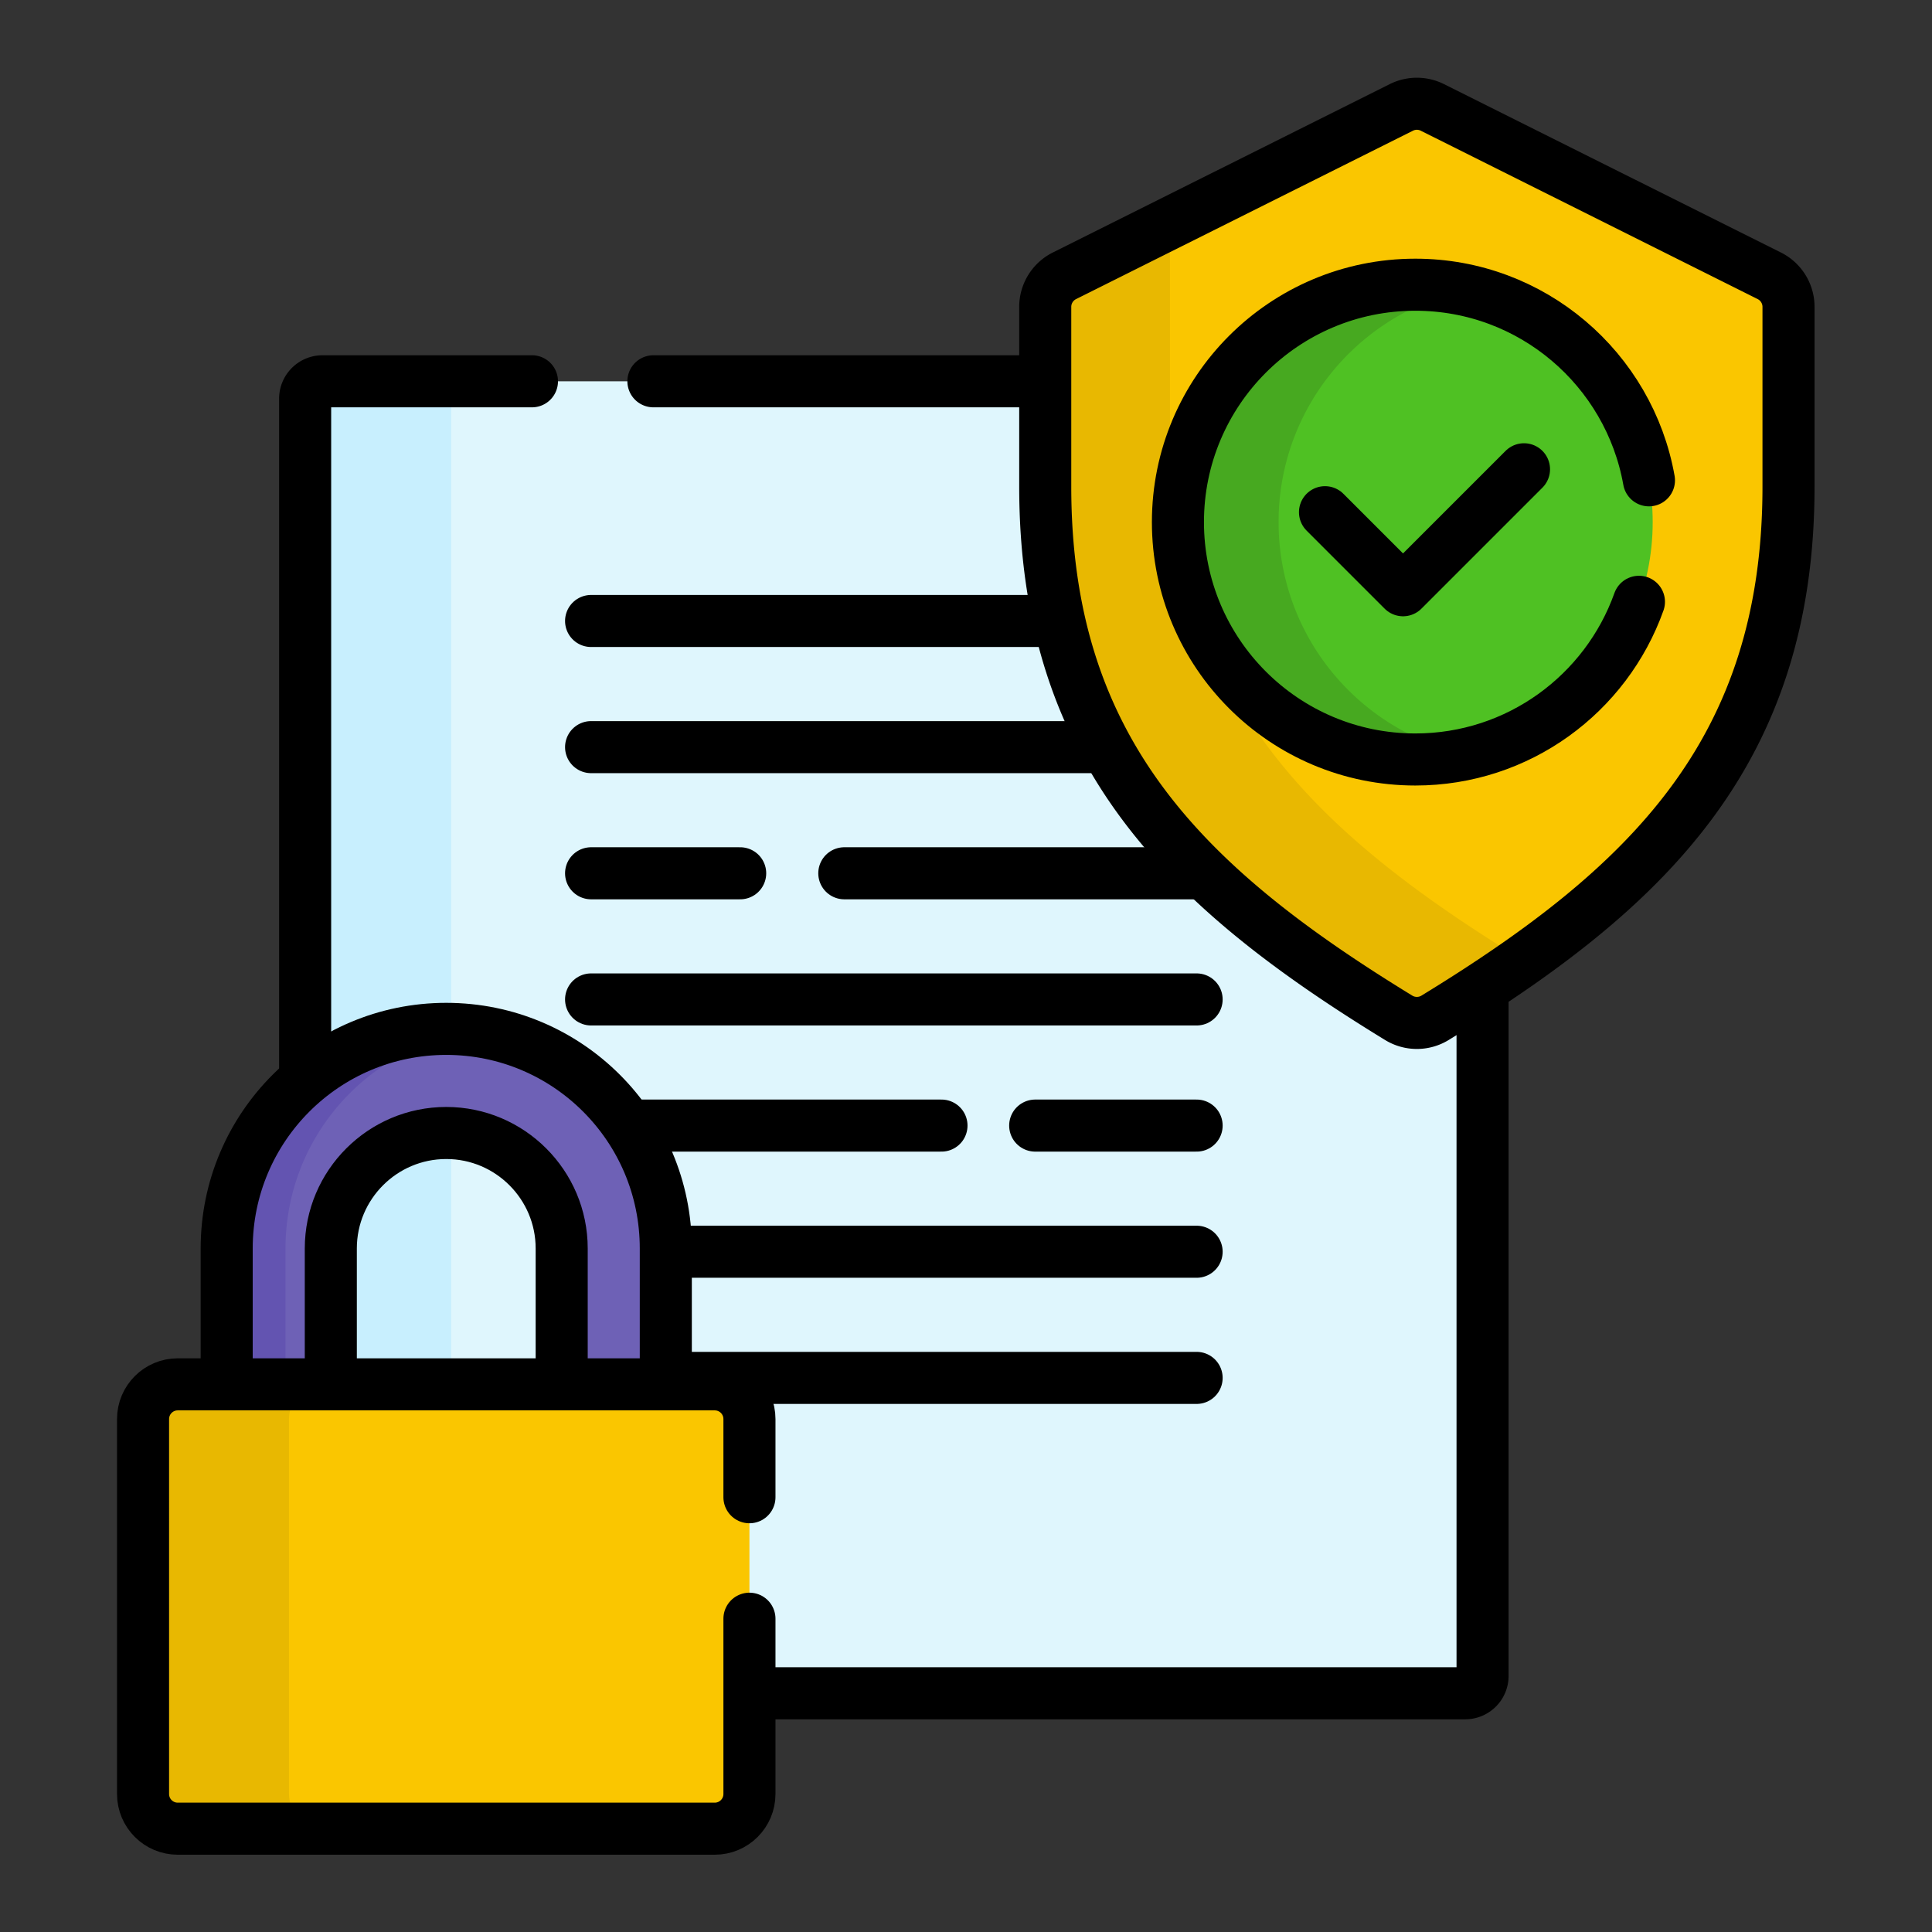
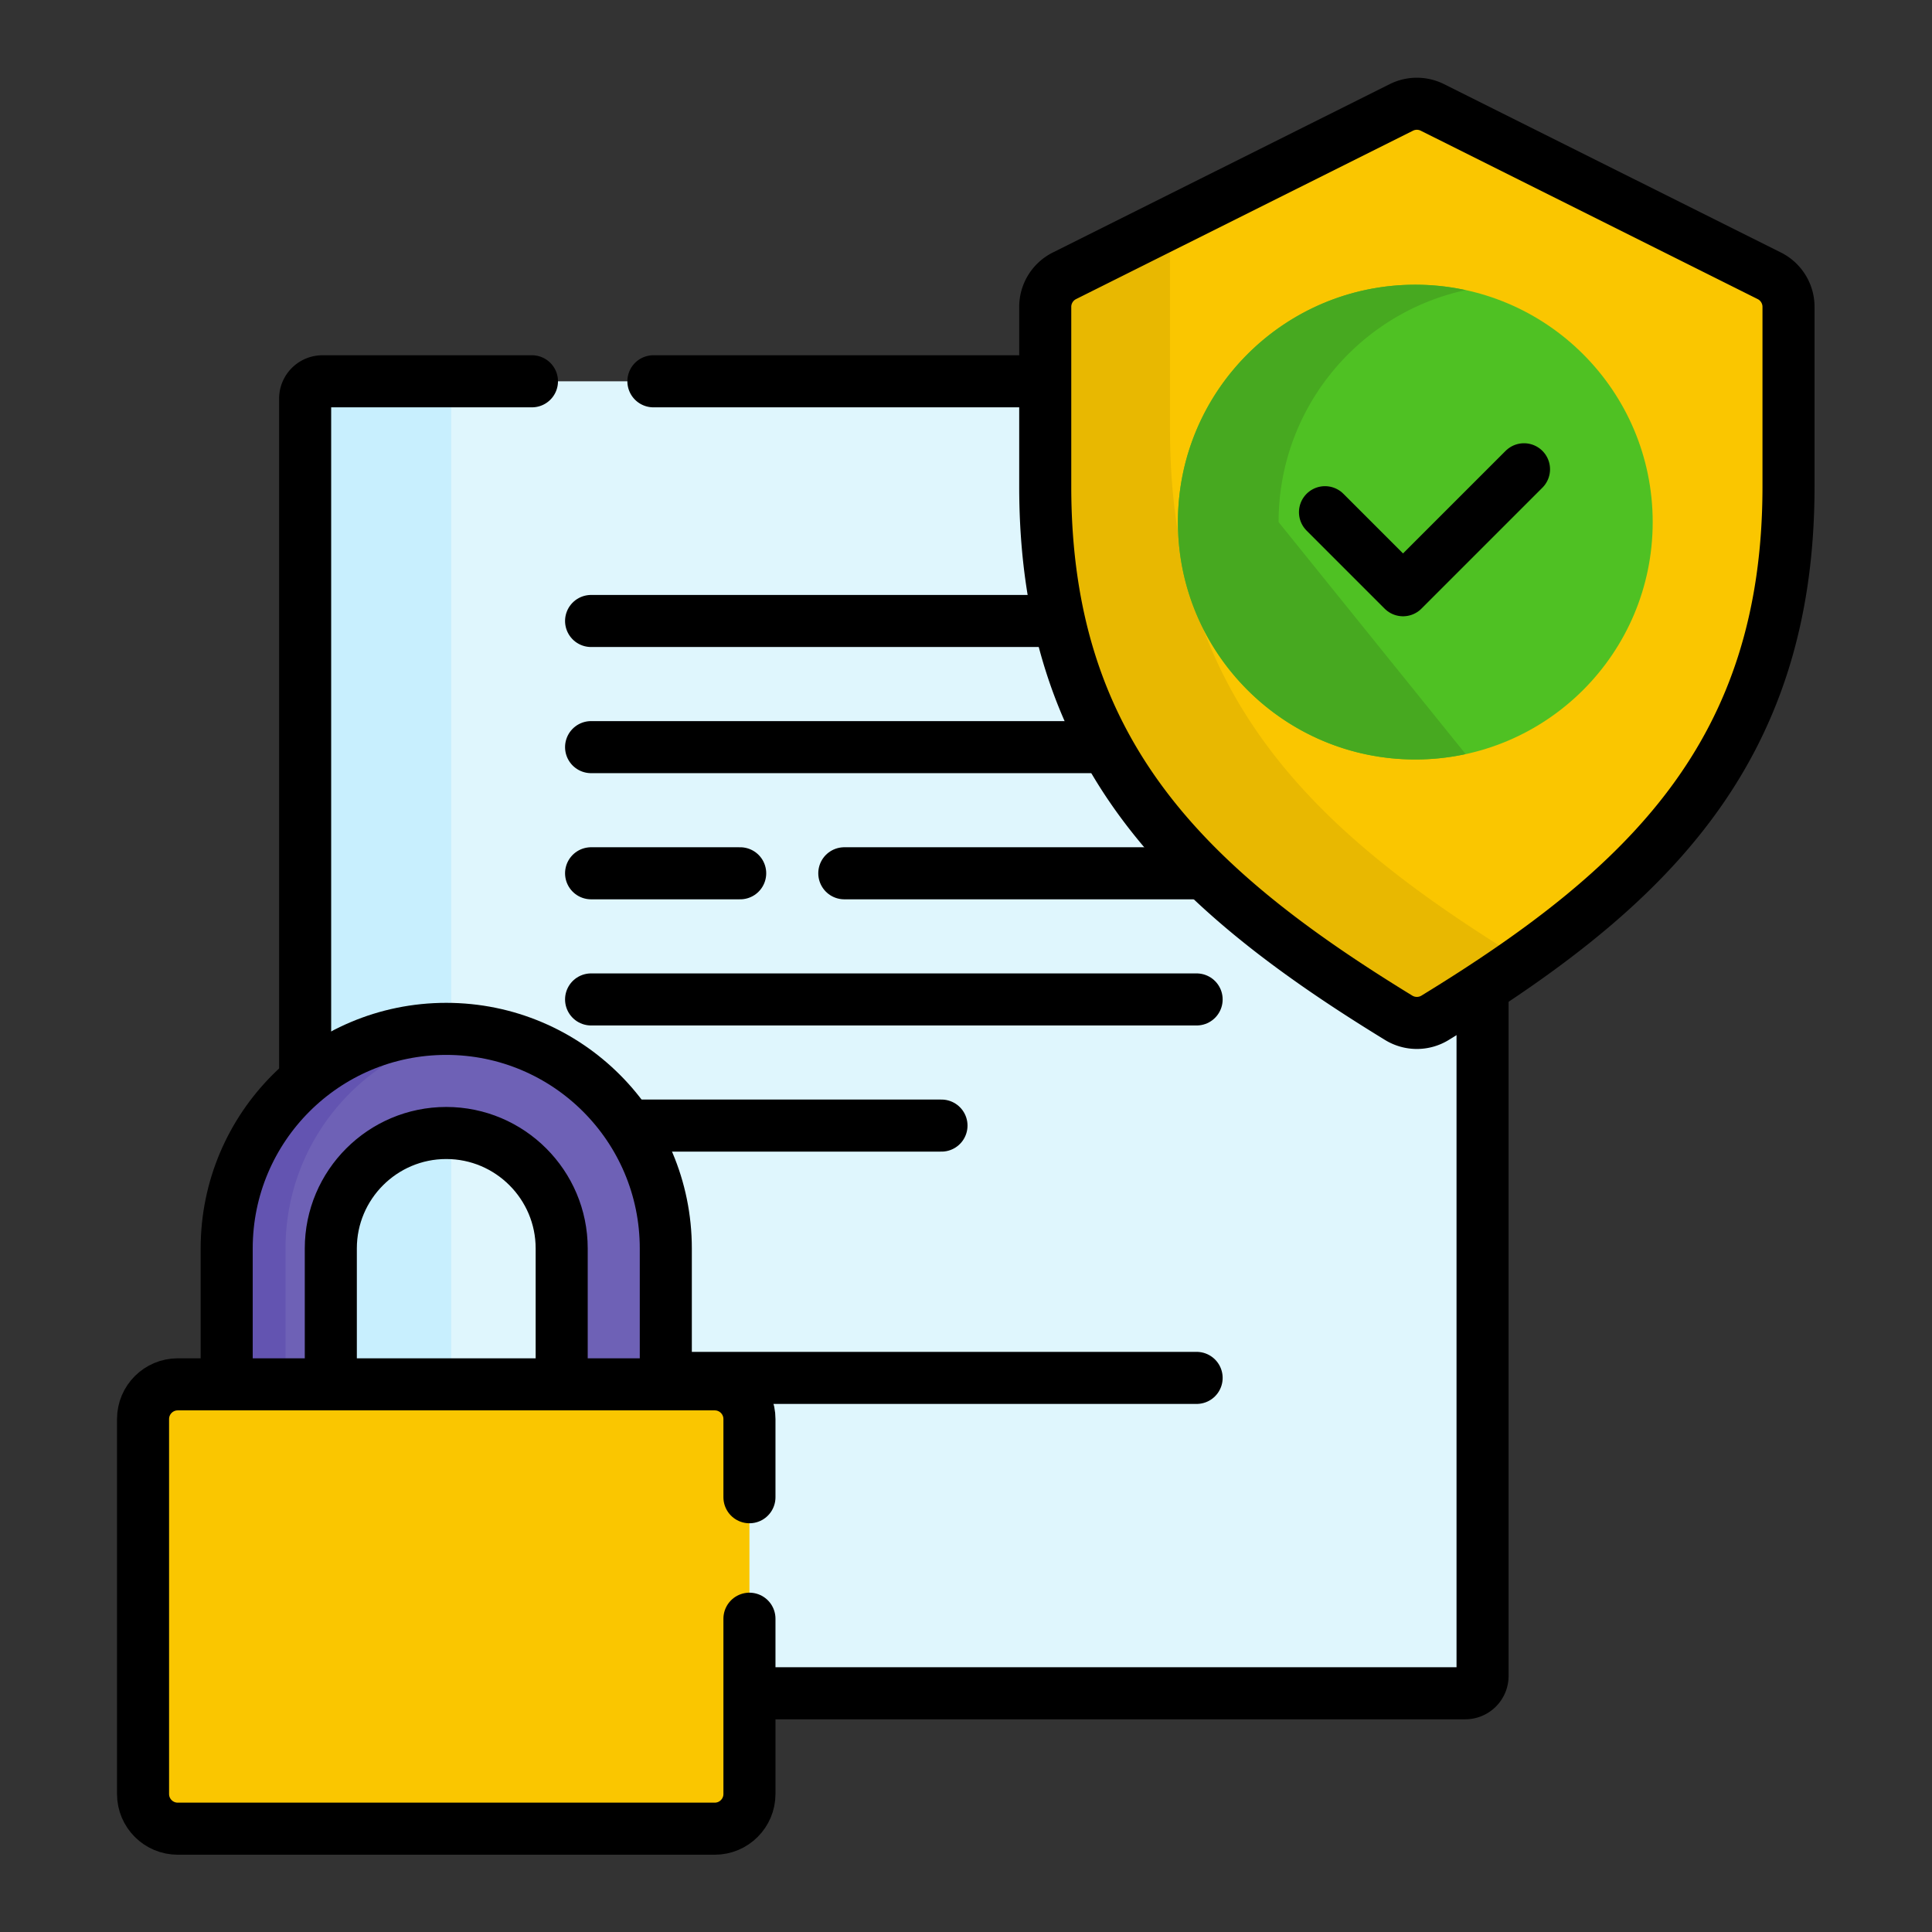
<svg xmlns="http://www.w3.org/2000/svg" version="1.1" width="512" height="512" x="0" y="0" viewBox="0 0 682.667 682.667" style="enable-background:new 0 0 512 512" xml:space="preserve" class="">
  <rect x="0" y="0" width="682.667" height="682.667" fill="#333333" stroke="none" />
  <g transform="matrix(0.92,0,0,0.92,27.307,27.307)">
    <defs>
      <clipPath id="a" clipPathUnits="userSpaceOnUse">
        <path d="M0 512h512V0H0Z" fill="#000000" opacity="1" data-original="#000000" />
      </clipPath>
    </defs>
    <g clip-path="url(#a)" transform="matrix(1.333 0 0 -1.333 0 682.667)">
      <path d="M0 0h-329.246a5 5 0 0 0-5 5v368.018a5 5 0 0 0 5 5H0a5 5 0 0 0 5-5V5a5 5 0 0 0-5-5" style="fill-opacity:1;fill-rule:nonzero;stroke:none" transform="translate(399.9 46.517)" fill="#dff6fd" data-original="#dff6fd" class="" />
      <path d="M0 0h174.47" style="stroke-width:15;stroke-linecap:round;stroke-linejoin:round;stroke-miterlimit:10;stroke-dasharray:none;stroke-opacity:1" transform="translate(148.042 355.474)" fill="none" stroke="#000000" stroke-width="15" stroke-linecap="round" stroke-linejoin="round" stroke-miterlimit="10" stroke-dasharray="none" stroke-opacity="" data-original="#000000" class="" />
      <path d="M0 0h174.47" style="stroke-width:15;stroke-linecap:round;stroke-linejoin:round;stroke-miterlimit:10;stroke-dasharray:none;stroke-opacity:1" transform="translate(148.042 319.126)" fill="none" stroke="#000000" stroke-width="15" stroke-linecap="round" stroke-linejoin="round" stroke-miterlimit="10" stroke-dasharray="none" stroke-opacity="" data-original="#000000" class="" />
      <path d="M0 0h101.512" style="stroke-width:15;stroke-linecap:round;stroke-linejoin:round;stroke-miterlimit:10;stroke-dasharray:none;stroke-opacity:1" transform="translate(221 282.778)" fill="none" stroke="#000000" stroke-width="15" stroke-linecap="round" stroke-linejoin="round" stroke-miterlimit="10" stroke-dasharray="none" stroke-opacity="" data-original="#000000" class="" />
      <path d="M0 0h42.958" style="stroke-width:15;stroke-linecap:round;stroke-linejoin:round;stroke-miterlimit:10;stroke-dasharray:none;stroke-opacity:1" transform="translate(148.042 282.778)" fill="none" stroke="#000000" stroke-width="15" stroke-linecap="round" stroke-linejoin="round" stroke-miterlimit="10" stroke-dasharray="none" stroke-opacity="" data-original="#000000" class="" />
      <path d="M0 0h174.47" style="stroke-width:15;stroke-linecap:round;stroke-linejoin:round;stroke-miterlimit:10;stroke-dasharray:none;stroke-opacity:1" transform="translate(148.042 246.43)" fill="none" stroke="#000000" stroke-width="15" stroke-linecap="round" stroke-linejoin="round" stroke-miterlimit="10" stroke-dasharray="none" stroke-opacity="" data-original="#000000" class="" />
-       <path d="M0 0h46.512" style="stroke-width:15;stroke-linecap:round;stroke-linejoin:round;stroke-miterlimit:10;stroke-dasharray:none;stroke-opacity:1" transform="translate(276 210.083)" fill="none" stroke="#000000" stroke-width="15" stroke-linecap="round" stroke-linejoin="round" stroke-miterlimit="10" stroke-dasharray="none" stroke-opacity="" data-original="#000000" class="" />
      <path d="M0 0h100.958" style="stroke-width:15;stroke-linecap:round;stroke-linejoin:round;stroke-miterlimit:10;stroke-dasharray:none;stroke-opacity:1" transform="translate(148.042 210.083)" fill="none" stroke="#000000" stroke-width="15" stroke-linecap="round" stroke-linejoin="round" stroke-miterlimit="10" stroke-dasharray="none" stroke-opacity="" data-original="#000000" class="" />
-       <path d="M0 0h174.47" style="stroke-width:15;stroke-linecap:round;stroke-linejoin:round;stroke-miterlimit:10;stroke-dasharray:none;stroke-opacity:1" transform="translate(148.042 173.735)" fill="none" stroke="#000000" stroke-width="15" stroke-linecap="round" stroke-linejoin="round" stroke-miterlimit="10" stroke-dasharray="none" stroke-opacity="" data-original="#000000" class="" />
      <path d="M0 0h174.47" style="stroke-width:15;stroke-linecap:round;stroke-linejoin:round;stroke-miterlimit:10;stroke-dasharray:none;stroke-opacity:1" transform="translate(148.042 137.387)" fill="none" stroke="#000000" stroke-width="15" stroke-linecap="round" stroke-linejoin="round" stroke-miterlimit="10" stroke-dasharray="none" stroke-opacity="" data-original="#000000" class="" />
      <path d="M0 0v368.018a5 5 0 0 0 5 5h-42.101a5 5 0 0 1-5-5V0a5 5 0 0 1 5-5H5a5 5 0 0 0-5 5" style="fill-opacity:1;fill-rule:nonzero;stroke:none" transform="translate(107.754 51.517)" fill="#c8effe" data-original="#c8effe" />
      <path d="M0 0h-60.347a5 5 0 0 1-5-5v-368.018a5 5 0 0 1 5-5h329.246a5 5 0 0 1 5 5V-5a5 5 0 0 1-5 5H35" style="stroke-width:15;stroke-linecap:round;stroke-linejoin:round;stroke-miterlimit:10;stroke-dasharray:none;stroke-opacity:1" transform="translate(131 424.535)" fill="none" stroke="#000000" stroke-width="15" stroke-linecap="round" stroke-linejoin="round" stroke-miterlimit="10" stroke-dasharray="none" stroke-opacity="" data-original="#000000" class="" />
      <path d="M0 0a10 10 0 0 1-5.529-8.945v-51.767c0-76.539 40.67-115.646 101.842-153.08a10.042 10.042 0 0 1 10.474 0c61.172 37.434 101.842 76.541 101.842 153.08v51.767c0 3.788-2.141 7.251-5.529 8.945l-97.079 48.518a10.006 10.006 0 0 1-8.942 0z" style="fill-opacity:1;fill-rule:nonzero;stroke:none" transform="translate(284.423 454.927)" fill="#fac600" data-original="#fac600" class="" />
      <path d="M0 0v59.415l-30.418-15.203a10 10 0 0 1-5.53-8.945V-16.5c0-76.539 40.67-115.646 101.842-153.08a10.042 10.042 0 0 1 10.474 0c8.909 5.452 17.379 10.94 25.356 16.574C40.618-115.595 0-76.49 0 0" style="fill-opacity:1;fill-rule:nonzero;stroke:none" transform="translate(314.842 410.715)" fill="#e8b801" data-original="#e8b801" class="" />
      <path d="M0 0a10 10 0 0 1-5.529-8.945v-51.767c0-76.539 40.67-115.646 101.842-153.08a10.042 10.042 0 0 1 10.474 0c61.172 37.434 101.842 76.541 101.842 153.08v51.767c0 3.788-2.141 7.251-5.529 8.945l-97.079 48.518a10.006 10.006 0 0 1-8.942 0z" style="stroke-width:15;stroke-linecap:round;stroke-linejoin:round;stroke-miterlimit:10;stroke-dasharray:none;stroke-opacity:1" transform="translate(284.423 454.927)" fill="none" stroke="#000000" stroke-width="15" stroke-linecap="round" stroke-linejoin="round" stroke-miterlimit="10" stroke-dasharray="none" stroke-opacity="" data-original="#000000" class="" />
      <path d="M0 0c0-37.774-30.622-68.396-68.396-68.396-37.775 0-68.397 30.622-68.397 68.396s30.622 68.396 68.397 68.396C-30.622 68.396 0 37.774 0 0" style="fill-opacity:1;fill-rule:nonzero;stroke:none" transform="translate(453.919 383.964)" fill="#4fc123" data-original="#4fc123" />
-       <path d="M0 0c0 32.796 23.088 60.188 53.894 66.841a68.613 68.613 0 0 1-14.503 1.555C1.616 68.396-29.006 37.774-29.006 0S1.616-68.396 39.391-68.396c4.978 0 9.827.545 14.503 1.555C23.088-60.188 0-32.796 0 0" style="fill-opacity:1;fill-rule:nonzero;stroke:none" transform="translate(346.132 383.964)" fill="#47a920" data-original="#47a920" class="" />
-       <path d="M0 0c-5.689 32.031-33.654 56.36-67.319 56.36-37.775 0-68.397-30.622-68.397-68.396 0-37.775 30.622-68.397 68.397-68.397 29.716 0 54.996 18.957 64.433 45.433" style="stroke-width:15;stroke-linecap:round;stroke-linejoin:round;stroke-miterlimit:10;stroke-dasharray:none;stroke-opacity:1" transform="translate(452.842 396)" fill="none" stroke="#000000" stroke-width="15" stroke-linecap="round" stroke-linejoin="round" stroke-miterlimit="10" stroke-dasharray="none" stroke-opacity="" data-original="#000000" class="" />
+       <path d="M0 0c0 32.796 23.088 60.188 53.894 66.841a68.613 68.613 0 0 1-14.503 1.555C1.616 68.396-29.006 37.774-29.006 0S1.616-68.396 39.391-68.396c4.978 0 9.827.545 14.503 1.555" style="fill-opacity:1;fill-rule:nonzero;stroke:none" transform="translate(346.132 383.964)" fill="#47a920" data-original="#47a920" class="" />
      <path d="m0 0 22.486-22.487 34.855 34.855" style="stroke-width:15;stroke-linecap:round;stroke-linejoin:round;stroke-miterlimit:10;stroke-dasharray:none;stroke-opacity:1" transform="translate(359.5 386.817)" fill="none" stroke="#000000" stroke-width="15" stroke-linecap="round" stroke-linejoin="round" stroke-miterlimit="10" stroke-dasharray="none" stroke-opacity="" data-original="#000000" class="" />
      <path d="M0 0h-66.521v57.587c0 18.34 14.92 33.261 33.26 33.261C-14.921 90.848 0 75.927 0 57.587Zm-33.261 120.848c-34.938 0-63.26-28.323-63.26-63.261v-63.26h126.52v63.26c0 34.938-28.322 63.261-63.26 63.261" style="fill-opacity:1;fill-rule:nonzero;stroke:none" transform="translate(139.57 117.102)" fill="#6e61b6" data-original="#6e61b6" class="" />
      <path d="M0 0a63.7 63.7 0 0 1-8.476.582c-34.938 0-63.26-28.323-63.26-63.261v-63.26h16.952v63.26C-54.784-30.617-30.927-4.144 0 0" style="fill-opacity:1;fill-rule:nonzero;stroke:none" transform="translate(114.784 237.367)" fill="#6354b1" data-original="#6354b1" class="" />
      <path d="M0 0h-66.521v57.587c0 18.34 14.92 33.261 33.26 33.261C-14.921 90.848 0 75.927 0 57.587Zm-33.261 120.848c-34.938 0-63.26-28.323-63.26-63.261v-63.26h126.52v63.26c0 34.938-28.322 63.261-63.26 63.261z" style="stroke-width:15;stroke-linecap:round;stroke-linejoin:round;stroke-miterlimit:10;stroke-dasharray:none;stroke-opacity:1" transform="translate(139.57 117.102)" fill="none" stroke="#000000" stroke-width="15" stroke-linecap="round" stroke-linejoin="round" stroke-miterlimit="10" stroke-dasharray="none" stroke-opacity="" data-original="#000000" class="" />
      <path d="M0 0h-154.72c-5.522 0-10 4.477-10 10v108.027c0 5.523 4.478 10 10 10H0c5.522 0 10-4.477 10-10V10C10 4.477 5.522 0 0 0" style="fill-opacity:1;fill-rule:nonzero;stroke:none" transform="translate(183.668 7.5)" fill="#fac600" data-original="#fac600" class="" />
-       <path d="M0 0v108.027c0 5.523 4.478 10 10 10h-42.052c-5.522 0-10-4.477-10-10V0c0-5.523 4.478-10 10-10H10C4.478-10 0-5.523 0 0" style="fill-opacity:1;fill-rule:nonzero;stroke:none" transform="translate(61 17.5)" fill="#e8b801" data-original="#e8b801" class="" />
      <path d="M0 0v22.527c0 5.523-4.478 10-10 10h-154.72c-5.522 0-10-4.477-10-10V-85.5c0-5.523 4.478-10 10-10H-10c5.522 0 10 4.477 10 10V-35" style="stroke-width:15;stroke-linecap:round;stroke-linejoin:round;stroke-miterlimit:10;stroke-dasharray:none;stroke-opacity:1" transform="translate(193.668 103)" fill="none" stroke="#000000" stroke-width="15" stroke-linecap="round" stroke-linejoin="round" stroke-miterlimit="10" stroke-dasharray="none" stroke-opacity="" data-original="#000000" class="" />
    </g>
  </g>
</svg>